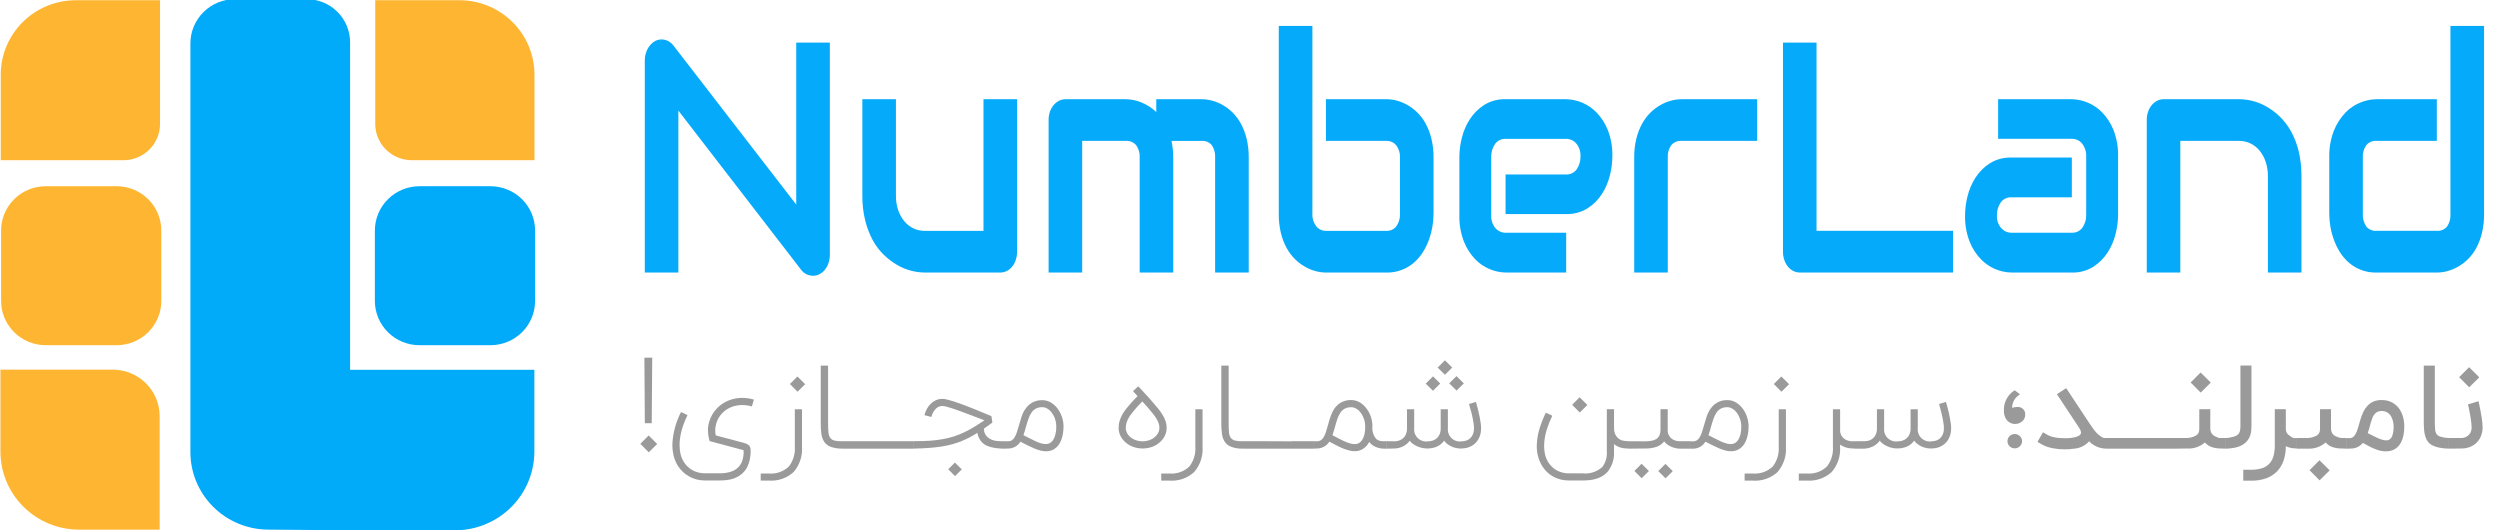
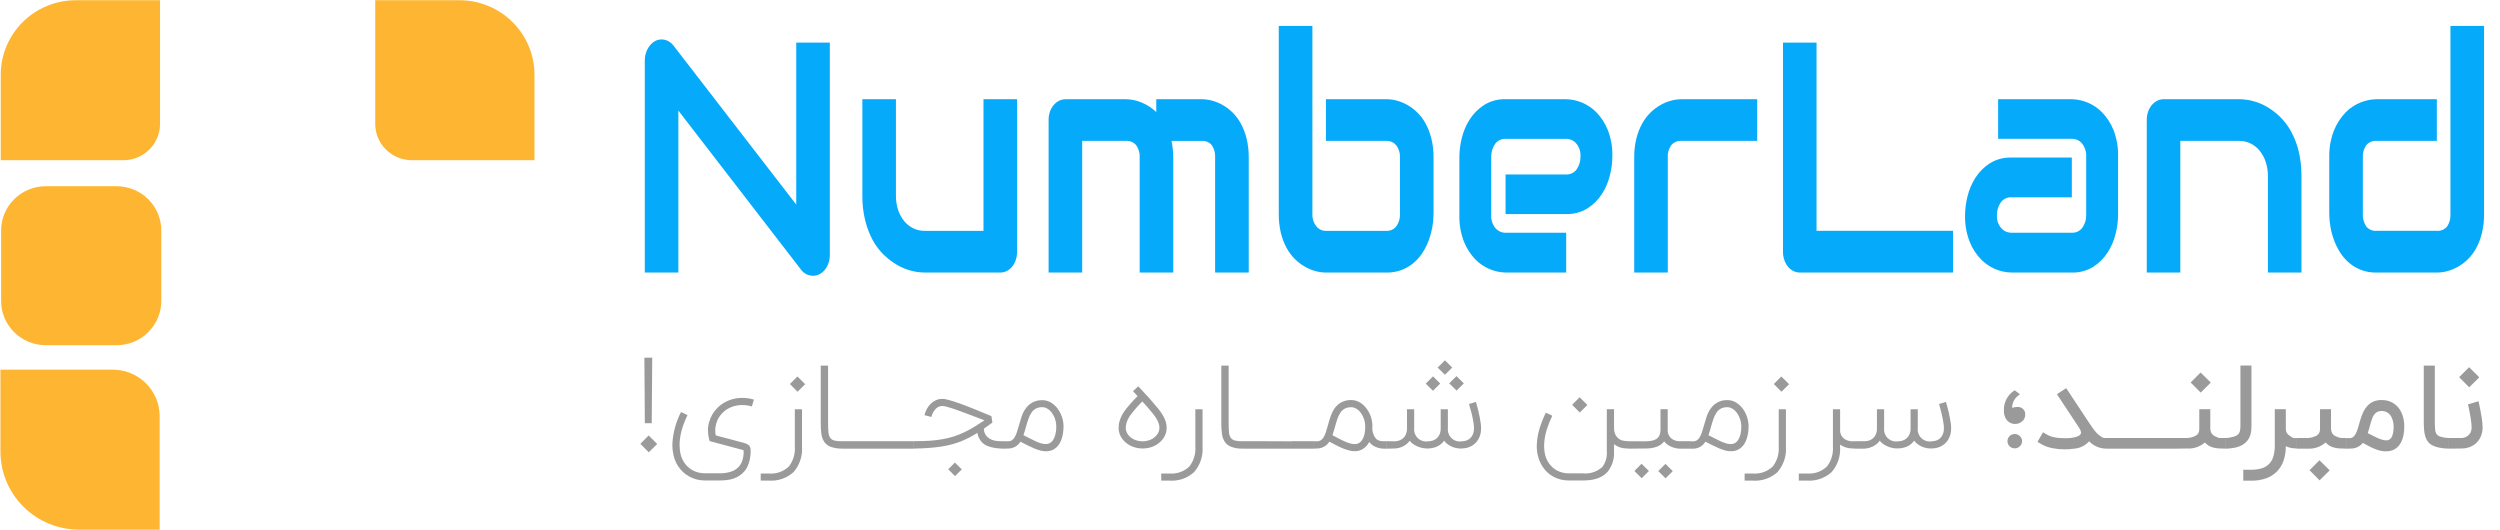
<svg xmlns="http://www.w3.org/2000/svg" width="132" height="28" viewBox="0 0 132 28" fill="none">
  <g id="NumberLand-logo 4" opacity="0.99" clip-path="url(#clip0_0_198)">
    <path id="Rectangle 2 copy 4" fill-rule="evenodd" clip-rule="evenodd" d="M4.006 0.012H8.45V6.543C8.45 7.051 8.247 7.539 7.884 7.898C7.522 8.257 7.031 8.459 6.519 8.459H0.039V3.946C0.039 3.429 0.142 2.917 0.341 2.44C0.541 1.962 0.833 1.529 1.201 1.163C1.57 0.798 2.007 0.508 2.488 0.311C2.97 0.113 3.485 0.011 4.006 0.012ZM19.815 0.012H24.257C25.308 0.012 26.317 0.426 27.06 1.164C27.804 1.902 28.221 2.902 28.221 3.946V8.459H21.744C21.232 8.459 20.74 8.257 20.378 7.898C20.016 7.539 19.812 7.051 19.812 6.543V0.012H19.815ZM0.023 19.517H5.953C6.61 19.517 7.24 19.776 7.705 20.237C8.169 20.698 8.43 21.324 8.43 21.976V27.965H4.176C3.075 27.965 2.019 27.531 1.24 26.758C0.461 25.985 0.024 24.937 0.023 23.845V19.517ZM2.415 9.833H6.159C6.784 9.833 7.384 10.079 7.826 10.518C8.268 10.957 8.517 11.552 8.517 12.173V15.888C8.517 16.508 8.268 17.103 7.826 17.542C7.384 17.981 6.784 18.227 6.159 18.227H2.415C2.106 18.227 1.799 18.167 1.513 18.049C1.227 17.932 0.967 17.759 0.748 17.542C0.529 17.325 0.355 17.067 0.237 16.783C0.118 16.499 0.057 16.195 0.057 15.888V12.173C0.057 11.552 0.306 10.957 0.748 10.518C1.19 10.079 1.79 9.833 2.415 9.833Z" fill="#FEB530" />
-     <path id="Rectangle 2 copy 5" fill-rule="evenodd" clip-rule="evenodd" d="M22.152 9.833H25.895C26.52 9.833 27.12 10.079 27.563 10.518C28.005 10.957 28.253 11.552 28.253 12.173V15.888C28.253 16.508 28.005 17.103 27.563 17.542C27.12 17.981 26.52 18.227 25.895 18.227H22.152C21.526 18.227 20.926 17.981 20.484 17.542C20.042 17.103 19.793 16.508 19.793 15.888V12.173C19.793 11.552 20.042 10.957 20.484 10.518C20.926 10.079 21.526 9.833 22.152 9.833ZM12.411 -0.046H16.153C16.459 -0.05 16.763 0.006 17.047 0.12C17.331 0.234 17.589 0.402 17.806 0.616C18.023 0.83 18.195 1.085 18.312 1.366C18.428 1.647 18.487 1.948 18.485 2.251V28L14.12 27.964C13.034 27.948 11.998 27.509 11.237 26.74C10.476 25.972 10.05 24.937 10.053 23.859V2.296C10.053 1.989 10.113 1.684 10.232 1.4C10.35 1.116 10.524 0.858 10.743 0.64C10.962 0.423 11.222 0.25 11.508 0.133C11.794 0.015 12.101 -0.046 12.411 -0.046ZM18.485 19.524H28.215V23.856C28.21 24.942 27.778 25.983 27.01 26.757C26.243 27.531 25.201 27.977 24.107 28H18.485V19.524Z" fill="#00A9FA" />
    <path id="!ÙØ§ÙØ¨Ø±ÙÙÙÙÙØ¯Ø Ø³Ø±Ø²ÙÛÙ Ø´ÙÙÙÙØ§Ø±Ù ÙØ¬ÙÙÙØ§Ø²Û copy" fill-rule="evenodd" clip-rule="evenodd" d="M34.438 18.884H34.024L34.047 22.345H34.411L34.438 18.884ZM34.256 23.882L34.7 23.44L34.249 22.993L33.81 23.434L34.256 23.882ZM39.162 21.009C39.053 21.009 38.944 21.019 38.837 21.039C38.719 21.061 38.603 21.094 38.491 21.137C38.38 21.18 38.273 21.234 38.172 21.299C38.073 21.362 37.981 21.436 37.896 21.518C37.678 21.729 37.521 21.994 37.441 22.285C37.408 22.394 37.388 22.506 37.382 22.619V22.747C37.382 22.895 37.402 23.043 37.441 23.186L37.469 23.29L39.258 23.768C39.262 23.809 39.264 23.851 39.264 23.894C39.264 23.924 39.263 23.954 39.261 23.984C39.255 24.064 39.242 24.144 39.222 24.222C39.203 24.299 39.176 24.375 39.142 24.448C39.109 24.518 39.066 24.582 39.013 24.639C38.903 24.757 38.765 24.847 38.612 24.9C38.41 24.965 38.199 24.996 37.988 24.99H37.227C37.003 24.994 36.782 24.941 36.584 24.838C36.392 24.737 36.23 24.587 36.115 24.403C36.026 24.265 35.963 24.112 35.928 23.951C35.898 23.805 35.882 23.656 35.881 23.507C35.881 23.447 35.883 23.386 35.887 23.323C35.904 23.096 35.946 22.872 36.012 22.653C36.087 22.401 36.184 22.155 36.301 21.919L35.959 21.754C35.695 22.264 35.54 22.822 35.504 23.394C35.502 23.433 35.501 23.472 35.501 23.511C35.5 23.684 35.52 23.857 35.559 24.026C35.605 24.23 35.685 24.425 35.797 24.602C35.874 24.722 35.965 24.832 36.071 24.929C36.174 25.023 36.288 25.104 36.412 25.171C36.534 25.236 36.663 25.286 36.798 25.319C36.932 25.352 37.069 25.369 37.208 25.369H37.995C38.127 25.369 38.258 25.361 38.389 25.346C38.51 25.331 38.629 25.304 38.745 25.264C38.854 25.226 38.958 25.174 39.054 25.109C39.156 25.04 39.247 24.956 39.325 24.861C39.386 24.787 39.436 24.705 39.474 24.617C39.514 24.527 39.546 24.433 39.57 24.338C39.593 24.247 39.61 24.154 39.621 24.061C39.63 23.981 39.636 23.901 39.636 23.821C39.636 23.776 39.633 23.731 39.627 23.686C39.621 23.643 39.606 23.603 39.584 23.566C39.557 23.525 39.52 23.49 39.477 23.465C39.416 23.429 39.35 23.402 39.281 23.386C39.232 23.373 39.166 23.356 39.084 23.334L38.811 23.26L38.502 23.177C38.395 23.149 38.295 23.122 38.2 23.098L37.949 23.032C37.876 23.013 37.823 22.997 37.79 22.987C37.773 22.903 37.765 22.817 37.765 22.732C37.764 22.598 37.785 22.464 37.825 22.336C37.888 22.128 38.004 21.939 38.162 21.788C38.295 21.657 38.455 21.554 38.63 21.487C38.81 21.419 39.001 21.385 39.194 21.386C39.365 21.387 39.536 21.412 39.7 21.46L39.806 21.099C39.606 21.039 39.399 21.009 39.191 21.008L39.162 21.009ZM40.595 25.375C40.833 25.392 41.071 25.361 41.296 25.284C41.521 25.206 41.728 25.083 41.903 24.923C42.223 24.551 42.383 24.068 42.346 23.58V21.61H41.967V23.578C41.995 23.953 41.886 24.324 41.658 24.624C41.519 24.759 41.352 24.863 41.168 24.928C40.985 24.993 40.789 25.018 40.595 25.001H40.165V25.375H40.595ZM42.111 20.683L42.513 20.285L42.103 19.878L41.708 20.277L42.111 20.683ZM44.471 23.688V23.296H44.414C44.293 23.302 44.171 23.29 44.053 23.261C43.964 23.239 43.886 23.187 43.833 23.114C43.778 23.026 43.747 22.926 43.742 22.824C43.729 22.701 43.723 22.545 43.723 22.354V19.304H43.335V22.354C43.333 22.545 43.346 22.735 43.372 22.924C43.39 23.072 43.443 23.214 43.526 23.339C43.61 23.456 43.728 23.544 43.864 23.593C44.059 23.66 44.264 23.692 44.47 23.687L44.471 23.688ZM44.471 23.296V23.688H45.712V23.296H44.471ZM45.712 23.296V23.688H47.01V23.296H45.712ZM47.01 23.296V23.688H48.252V23.296H47.01ZM52.936 23.296H52.823C52.708 23.298 52.593 23.285 52.482 23.258C52.382 23.233 52.288 23.189 52.204 23.13C52.126 23.075 52.063 23.003 52.018 22.92C51.972 22.831 51.948 22.732 51.95 22.632L52.171 22.476C52.246 22.423 52.322 22.368 52.399 22.31L52.346 21.97C52.313 21.957 52.258 21.935 52.181 21.904L51.903 21.789L51.546 21.641C51.417 21.588 51.283 21.535 51.145 21.481C51.007 21.427 50.869 21.375 50.731 21.324C50.593 21.274 50.462 21.229 50.338 21.189C50.215 21.15 50.103 21.119 50.003 21.095C49.923 21.075 49.84 21.063 49.758 21.06C49.641 21.059 49.526 21.082 49.419 21.129C49.318 21.175 49.226 21.238 49.146 21.315C49.064 21.394 48.995 21.486 48.941 21.586C48.884 21.692 48.839 21.804 48.809 21.92L49.177 22.015C49.213 21.855 49.291 21.707 49.405 21.588C49.45 21.541 49.504 21.503 49.564 21.476C49.624 21.45 49.689 21.436 49.755 21.435C49.826 21.439 49.896 21.45 49.964 21.469C50.055 21.492 50.158 21.522 50.275 21.56C50.392 21.598 50.52 21.642 50.659 21.695L51.09 21.855C51.238 21.91 51.388 21.966 51.539 22.025C51.691 22.083 51.838 22.139 51.98 22.192C51.788 22.321 51.606 22.438 51.434 22.543C51.266 22.645 51.093 22.739 50.916 22.823C50.743 22.905 50.566 22.976 50.385 23.036C50.191 23.099 49.993 23.149 49.793 23.185C49.564 23.226 49.333 23.255 49.101 23.271C48.851 23.289 48.578 23.292 48.249 23.292V23.684C48.549 23.684 48.8 23.668 49.035 23.651C49.27 23.634 49.487 23.611 49.688 23.581C49.876 23.552 50.063 23.514 50.247 23.465C50.414 23.421 50.577 23.368 50.737 23.305C50.889 23.244 51.038 23.176 51.183 23.099C51.327 23.024 51.468 22.942 51.608 22.854C51.625 22.969 51.663 23.079 51.721 23.18C51.778 23.28 51.854 23.368 51.945 23.44C51.999 23.481 52.059 23.514 52.123 23.54C52.197 23.57 52.273 23.595 52.35 23.614C52.431 23.634 52.513 23.65 52.596 23.66C52.67 23.672 52.744 23.68 52.819 23.683H52.937V23.296H52.936ZM50.425 25.139L50.783 24.783L50.419 24.424L50.067 24.777L50.425 25.139ZM55.201 23.446C55.131 23.445 55.062 23.435 54.994 23.415C54.901 23.39 54.809 23.357 54.721 23.317C54.624 23.274 54.519 23.224 54.406 23.164C54.292 23.105 54.17 23.043 54.038 22.977C54.063 22.91 54.086 22.84 54.106 22.769C54.127 22.697 54.148 22.623 54.168 22.548C54.213 22.384 54.259 22.238 54.305 22.108C54.344 21.991 54.398 21.88 54.467 21.778C54.526 21.692 54.605 21.621 54.697 21.571C54.802 21.52 54.917 21.495 55.034 21.499C55.093 21.499 55.152 21.509 55.207 21.531C55.258 21.551 55.307 21.578 55.352 21.609C55.393 21.638 55.431 21.671 55.465 21.707C55.493 21.737 55.519 21.769 55.544 21.802C55.618 21.904 55.675 22.017 55.712 22.138C55.751 22.258 55.772 22.384 55.772 22.51C55.775 22.657 55.759 22.804 55.724 22.947C55.7 23.05 55.658 23.148 55.601 23.237C55.558 23.304 55.498 23.359 55.428 23.397C55.368 23.428 55.302 23.445 55.235 23.446H55.201ZM54.142 21.587C54.055 21.714 53.986 21.854 53.939 22.001C53.891 22.151 53.845 22.302 53.803 22.452C53.768 22.575 53.733 22.692 53.697 22.803C53.667 22.904 53.625 23 53.571 23.09C53.534 23.156 53.482 23.213 53.418 23.254C53.356 23.287 53.286 23.303 53.215 23.299H52.937V23.691L53.215 23.683C53.348 23.686 53.479 23.655 53.595 23.591C53.712 23.528 53.809 23.435 53.877 23.322L54.278 23.524C54.4 23.584 54.514 23.637 54.623 23.683C54.724 23.726 54.827 23.761 54.933 23.789C55.032 23.815 55.134 23.828 55.236 23.828C55.339 23.829 55.442 23.811 55.539 23.774C55.625 23.74 55.705 23.69 55.773 23.628C55.843 23.565 55.902 23.492 55.948 23.411C55.998 23.325 56.037 23.234 56.066 23.14C56.096 23.04 56.118 22.938 56.132 22.834C56.146 22.73 56.154 22.624 56.154 22.518C56.153 22.352 56.127 22.186 56.075 22.028C56.025 21.871 55.949 21.723 55.851 21.589C55.753 21.45 55.626 21.334 55.479 21.247C55.344 21.17 55.191 21.129 55.035 21.13C54.859 21.123 54.684 21.163 54.527 21.244C54.371 21.325 54.238 21.445 54.143 21.593L54.142 21.587ZM60.806 23.604C60.952 23.554 61.089 23.478 61.207 23.378C61.33 23.28 61.429 23.157 61.499 23.017C61.566 22.882 61.6 22.733 61.599 22.583C61.6 22.467 61.581 22.351 61.544 22.241C61.504 22.127 61.453 22.018 61.391 21.915C61.322 21.8 61.245 21.69 61.16 21.586C61.072 21.476 60.976 21.362 60.873 21.246C60.789 21.148 60.701 21.048 60.611 20.948C60.52 20.848 60.437 20.758 60.362 20.677C60.287 20.595 60.226 20.529 60.176 20.476C60.153 20.449 60.127 20.423 60.101 20.398L59.823 20.65L60.064 20.916C60.035 20.947 60.002 20.981 59.967 21.016C59.931 21.052 59.894 21.09 59.857 21.13C59.82 21.169 59.783 21.21 59.746 21.251C59.709 21.291 59.674 21.331 59.644 21.367C59.588 21.434 59.526 21.51 59.458 21.593C59.388 21.68 59.324 21.772 59.268 21.869C59.208 21.974 59.158 22.086 59.122 22.202C59.081 22.33 59.062 22.463 59.063 22.597C59.062 22.744 59.097 22.889 59.163 23.019C59.23 23.151 59.323 23.268 59.436 23.364C59.555 23.465 59.691 23.543 59.838 23.596C59.996 23.653 60.163 23.681 60.331 23.68C60.492 23.681 60.653 23.654 60.806 23.603V23.604ZM60.584 21.493C60.689 21.614 60.781 21.724 60.86 21.823C60.932 21.912 60.998 22.005 61.058 22.102C61.106 22.18 61.146 22.264 61.177 22.35C61.203 22.426 61.217 22.505 61.217 22.585C61.217 22.682 61.193 22.778 61.147 22.864C61.101 22.952 61.036 23.03 60.958 23.092C60.873 23.159 60.777 23.211 60.675 23.246C60.563 23.284 60.445 23.304 60.327 23.303C60.211 23.303 60.096 23.284 59.986 23.248C59.879 23.213 59.779 23.159 59.691 23.088C59.614 23.027 59.551 22.95 59.505 22.863C59.463 22.78 59.441 22.69 59.44 22.597C59.44 22.495 59.457 22.393 59.49 22.295C59.522 22.202 59.563 22.113 59.614 22.028C59.662 21.948 59.716 21.871 59.776 21.799L59.938 21.604C59.965 21.571 59.994 21.537 60.026 21.501C60.059 21.466 60.091 21.43 60.125 21.394C60.159 21.358 60.192 21.323 60.225 21.29L60.316 21.196L60.584 21.493ZM61.742 25.377C61.98 25.395 62.219 25.363 62.444 25.286C62.669 25.208 62.875 25.085 63.051 24.925C63.371 24.553 63.531 24.07 63.494 23.582V21.61H63.114V23.578C63.142 23.952 63.032 24.324 62.805 24.624C62.666 24.759 62.499 24.863 62.315 24.928C62.132 24.993 61.936 25.018 61.742 25.001H61.313V25.375H61.742V25.377ZM65.631 23.69V23.296H65.577C65.451 23.301 65.325 23.29 65.203 23.261C65.114 23.239 65.036 23.187 64.982 23.114C64.928 23.026 64.897 22.926 64.891 22.824C64.879 22.701 64.873 22.545 64.873 22.354V19.304H64.485V22.354C64.483 22.545 64.495 22.735 64.522 22.924C64.54 23.072 64.593 23.214 64.676 23.339C64.76 23.456 64.878 23.544 65.014 23.593C65.194 23.66 65.385 23.692 65.577 23.687H65.633L65.631 23.69ZM65.631 23.298V23.69H66.873V23.296H65.631V23.298ZM66.873 23.298V23.69H68.171L68.168 23.302L66.873 23.298ZM68.171 23.298V23.69H69.354V23.296H68.171V23.298ZM73.193 23.69V23.296H73.083C73.001 23.3 72.919 23.292 72.84 23.272C72.774 23.253 72.713 23.22 72.662 23.174C72.586 23.082 72.529 22.976 72.495 22.862C72.461 22.749 72.451 22.629 72.464 22.511C72.464 22.345 72.438 22.179 72.387 22.021C72.337 21.863 72.26 21.715 72.16 21.582C72.063 21.443 71.937 21.326 71.789 21.24C71.655 21.163 71.502 21.122 71.347 21.122C71.17 21.116 70.995 21.155 70.837 21.236C70.68 21.317 70.547 21.438 70.451 21.585C70.408 21.648 70.371 21.715 70.339 21.785C70.307 21.854 70.277 21.925 70.251 21.999C70.224 22.073 70.2 22.147 70.178 22.225C70.156 22.302 70.135 22.376 70.115 22.451C70.08 22.573 70.045 22.69 70.011 22.802C69.982 22.902 69.94 22.998 69.886 23.088C69.848 23.154 69.794 23.211 69.73 23.252C69.668 23.288 69.597 23.305 69.525 23.303L69.356 23.296V23.688L69.525 23.68C69.658 23.683 69.789 23.651 69.905 23.587C70.022 23.524 70.12 23.431 70.189 23.319C70.331 23.394 70.463 23.463 70.584 23.526C70.706 23.588 70.821 23.641 70.93 23.685C71.033 23.727 71.138 23.761 71.245 23.787C71.344 23.812 71.446 23.824 71.548 23.824C71.625 23.824 71.702 23.812 71.776 23.789C71.85 23.765 71.92 23.732 71.985 23.689C72.052 23.646 72.111 23.594 72.163 23.534C72.216 23.473 72.26 23.406 72.294 23.333C72.326 23.376 72.362 23.415 72.402 23.45C72.489 23.527 72.59 23.586 72.701 23.623C72.822 23.667 72.95 23.689 73.08 23.688H73.192L73.193 23.69ZM71.529 23.449C71.455 23.448 71.381 23.438 71.31 23.418C71.215 23.393 71.123 23.36 71.033 23.321C70.935 23.279 70.831 23.231 70.718 23.171C70.606 23.111 70.484 23.049 70.354 22.98C70.376 22.912 70.4 22.844 70.419 22.771C70.438 22.698 70.461 22.626 70.484 22.55C70.527 22.387 70.571 22.24 70.617 22.11C70.655 21.993 70.71 21.883 70.779 21.78C70.838 21.694 70.917 21.623 71.009 21.574C71.115 21.522 71.231 21.497 71.349 21.501C71.407 21.501 71.466 21.512 71.52 21.533C71.571 21.554 71.619 21.58 71.664 21.611C71.705 21.64 71.743 21.673 71.776 21.709C71.805 21.74 71.831 21.771 71.855 21.804C71.93 21.906 71.986 22.02 72.024 22.14C72.063 22.26 72.083 22.386 72.084 22.512C72.087 22.66 72.072 22.806 72.039 22.95C72.015 23.053 71.973 23.151 71.915 23.24C71.871 23.306 71.812 23.361 71.742 23.399C71.683 23.431 71.617 23.448 71.55 23.448H71.532L71.529 23.449ZM73.193 23.69L73.59 23.682C73.72 23.682 73.849 23.66 73.971 23.616C74.09 23.573 74.2 23.508 74.294 23.424C74.317 23.404 74.341 23.381 74.365 23.355C74.391 23.328 74.415 23.299 74.436 23.268C74.451 23.288 74.465 23.307 74.48 23.326C74.494 23.344 74.509 23.361 74.525 23.378C74.697 23.52 74.902 23.617 75.121 23.658C75.341 23.7 75.568 23.685 75.78 23.615C75.901 23.574 76.014 23.509 76.11 23.424C76.133 23.403 76.157 23.38 76.181 23.355C76.207 23.328 76.231 23.298 76.252 23.267C76.267 23.288 76.281 23.307 76.295 23.325C76.31 23.344 76.325 23.361 76.341 23.377C76.456 23.483 76.591 23.564 76.739 23.616C76.887 23.668 77.043 23.69 77.2 23.681V23.676C77.326 23.675 77.45 23.652 77.568 23.607C77.682 23.564 77.786 23.5 77.877 23.419C77.918 23.381 77.956 23.34 77.989 23.296C78.03 23.243 78.065 23.185 78.094 23.124C78.129 23.052 78.154 22.977 78.172 22.899C78.192 22.805 78.202 22.71 78.201 22.615C78.2 22.524 78.194 22.434 78.181 22.344C78.168 22.245 78.151 22.145 78.132 22.044C78.112 21.943 78.091 21.844 78.068 21.748C78.046 21.652 78.022 21.567 78.003 21.491C77.984 21.414 77.965 21.353 77.951 21.303C77.937 21.254 77.928 21.227 77.926 21.221L77.564 21.331C77.564 21.331 77.571 21.356 77.583 21.4L77.629 21.572C77.652 21.642 77.675 21.722 77.698 21.812C77.721 21.903 77.742 21.995 77.76 22.09C77.779 22.185 77.796 22.278 77.808 22.369C77.82 22.451 77.826 22.533 77.826 22.616C77.829 22.726 77.809 22.835 77.767 22.936C77.733 23.016 77.682 23.088 77.618 23.148C77.559 23.201 77.49 23.24 77.414 23.264C77.341 23.287 77.266 23.299 77.19 23.299V23.303C77.093 23.319 76.994 23.313 76.9 23.285C76.807 23.258 76.721 23.209 76.649 23.143C76.577 23.077 76.522 22.995 76.487 22.904C76.452 22.813 76.439 22.716 76.448 22.619V21.61H76.068V22.619C76.072 22.728 76.051 22.838 76.008 22.939C75.973 23.02 75.919 23.091 75.852 23.149C75.79 23.201 75.718 23.241 75.64 23.265C75.566 23.289 75.489 23.302 75.411 23.302C75.314 23.318 75.215 23.312 75.121 23.285C75.027 23.257 74.941 23.208 74.87 23.142C74.798 23.076 74.743 22.994 74.708 22.903C74.673 22.812 74.66 22.715 74.669 22.618V21.61H74.289V22.619C74.292 22.728 74.272 22.838 74.229 22.939C74.193 23.019 74.14 23.091 74.073 23.149C74.011 23.201 73.939 23.241 73.861 23.265C73.787 23.289 73.709 23.302 73.631 23.302L73.198 23.295V23.687L73.193 23.69ZM75.665 19.871L75.279 20.257L75.662 20.634L76.045 20.25L75.665 19.871ZM76.904 19.858L76.518 20.242L76.907 20.622L77.29 20.242L76.904 19.858ZM76.292 19.024L75.906 19.408L76.295 19.788L76.678 19.408L76.292 19.024ZM86.007 23.295C85.876 23.298 85.746 23.283 85.619 23.25C85.539 23.218 85.467 23.171 85.407 23.11C85.347 23.049 85.3 22.976 85.27 22.896C85.236 22.807 85.219 22.712 85.221 22.617V21.605H84.84V23.831C84.863 24.124 84.78 24.415 84.606 24.653C84.467 24.78 84.302 24.877 84.123 24.935C83.943 24.994 83.753 25.014 83.564 24.993H82.838C82.621 24.996 82.407 24.945 82.215 24.845C82.028 24.747 81.871 24.601 81.759 24.423C81.671 24.287 81.608 24.136 81.574 23.978C81.545 23.838 81.529 23.695 81.528 23.552C81.528 23.486 81.532 23.419 81.538 23.349C81.558 23.124 81.602 22.901 81.669 22.686C81.747 22.434 81.845 22.188 81.961 21.951L81.621 21.789C81.484 22.066 81.37 22.354 81.281 22.65C81.204 22.91 81.158 23.177 81.145 23.447C81.145 23.486 81.142 23.525 81.142 23.564C81.14 23.74 81.162 23.915 81.207 24.085C81.255 24.275 81.333 24.456 81.438 24.622C81.583 24.855 81.787 25.046 82.03 25.175C82.279 25.306 82.558 25.373 82.839 25.37H83.565C83.693 25.37 83.821 25.363 83.947 25.348C84.068 25.335 84.188 25.309 84.304 25.273C84.415 25.238 84.522 25.189 84.622 25.129C84.724 25.067 84.816 24.988 84.893 24.898C85.129 24.593 85.245 24.214 85.22 23.83V23.452C85.312 23.526 85.417 23.583 85.529 23.621C85.645 23.66 85.768 23.68 85.891 23.679L86.006 23.687V23.296L86.007 23.295ZM83.412 21.781L83.814 21.382L83.404 20.976L83.008 21.374L83.412 21.781ZM88.713 23.296C88.638 23.298 88.562 23.29 88.489 23.272C88.412 23.252 88.338 23.218 88.274 23.171C88.209 23.122 88.155 23.059 88.117 22.987C88.073 22.9 88.052 22.804 88.055 22.708V21.607H87.675V22.707C87.675 22.806 87.654 22.903 87.615 22.994C87.581 23.067 87.528 23.129 87.462 23.175C87.389 23.222 87.307 23.255 87.221 23.269C87.114 23.289 87.005 23.3 86.896 23.303L86.005 23.297V23.689L86.896 23.68C87.093 23.684 87.288 23.653 87.474 23.59C87.63 23.533 87.766 23.434 87.87 23.305C87.909 23.357 87.955 23.405 88.006 23.446C88.103 23.524 88.213 23.583 88.331 23.621C88.453 23.665 88.581 23.688 88.711 23.69H89.219V23.296H88.713ZM88.323 24.876L87.934 24.493L87.557 24.873L87.941 25.256L88.323 24.876ZM87.063 24.87L86.674 24.486L86.297 24.867L86.68 25.25L87.063 24.87ZM91.37 23.447C91.3 23.447 91.23 23.436 91.163 23.417C91.069 23.391 90.978 23.358 90.89 23.319C90.793 23.276 90.687 23.225 90.574 23.166C90.461 23.106 90.339 23.044 90.207 22.979C90.231 22.911 90.254 22.842 90.275 22.77C90.295 22.698 90.316 22.625 90.337 22.549C90.382 22.386 90.427 22.239 90.473 22.109C90.512 21.993 90.567 21.882 90.636 21.779C90.694 21.693 90.773 21.622 90.865 21.573C90.97 21.521 91.086 21.497 91.202 21.5C91.261 21.5 91.32 21.511 91.375 21.532C91.427 21.553 91.475 21.579 91.52 21.611C91.561 21.639 91.599 21.672 91.633 21.709C91.662 21.739 91.688 21.77 91.712 21.803C91.786 21.905 91.843 22.019 91.88 22.139C91.92 22.259 91.94 22.385 91.941 22.512C91.944 22.659 91.927 22.806 91.893 22.949C91.868 23.052 91.826 23.149 91.769 23.239C91.726 23.305 91.667 23.36 91.597 23.398C91.537 23.43 91.471 23.446 91.403 23.447H91.372H91.37ZM90.312 21.587C90.225 21.714 90.157 21.854 90.109 22.001C90.061 22.151 90.016 22.302 89.973 22.452C89.938 22.575 89.903 22.692 89.868 22.803C89.838 22.904 89.795 23 89.741 23.09C89.705 23.156 89.652 23.213 89.588 23.254C89.526 23.289 89.454 23.307 89.382 23.305L89.221 23.298V23.69H89.39C89.522 23.691 89.653 23.658 89.768 23.593C89.882 23.528 89.978 23.434 90.044 23.32L90.445 23.522C90.567 23.582 90.682 23.636 90.79 23.682C90.891 23.724 90.995 23.759 91.1 23.787C91.199 23.813 91.301 23.826 91.403 23.826C91.507 23.828 91.609 23.809 91.706 23.772C91.794 23.738 91.875 23.688 91.945 23.624C92.015 23.561 92.074 23.488 92.12 23.407C92.169 23.321 92.209 23.23 92.237 23.136C92.267 23.036 92.29 22.934 92.304 22.83C92.318 22.726 92.325 22.62 92.325 22.514C92.325 22.348 92.298 22.182 92.246 22.024C92.196 21.867 92.121 21.718 92.022 21.585C91.924 21.446 91.798 21.33 91.65 21.244C91.516 21.166 91.363 21.125 91.207 21.126C91.03 21.119 90.855 21.159 90.699 21.24C90.543 21.321 90.41 21.441 90.314 21.588L90.312 21.587ZM92.546 25.377C92.783 25.394 93.022 25.363 93.247 25.285C93.472 25.208 93.678 25.085 93.854 24.925C94.174 24.553 94.334 24.07 94.297 23.582V21.61H93.917V23.578C93.945 23.952 93.835 24.324 93.608 24.624C93.469 24.759 93.302 24.863 93.118 24.928C92.935 24.993 92.74 25.018 92.546 25.001H92.116V25.375H92.546V25.377ZM94.062 20.683L94.464 20.285L94.054 19.878L93.659 20.277L94.062 20.683ZM97.97 23.296L97.832 23.302C97.752 23.302 97.672 23.292 97.595 23.272C97.517 23.252 97.444 23.218 97.379 23.171C97.312 23.122 97.258 23.059 97.22 22.987C97.176 22.9 97.155 22.804 97.158 22.708V21.61H96.778V23.578C96.806 23.953 96.696 24.324 96.469 24.624C96.329 24.759 96.162 24.863 95.979 24.928C95.796 24.993 95.6 25.018 95.406 25.001H94.977V25.375H95.404C95.642 25.392 95.881 25.361 96.106 25.284C96.331 25.206 96.537 25.083 96.713 24.923C97.033 24.551 97.192 24.068 97.156 23.58V23.477C97.251 23.544 97.355 23.594 97.466 23.628C97.585 23.663 97.707 23.68 97.831 23.68L97.969 23.688V23.296H97.97ZM97.97 23.688H98.422C98.548 23.686 98.673 23.66 98.79 23.613C98.909 23.571 99.019 23.506 99.113 23.422C99.136 23.402 99.16 23.378 99.184 23.353C99.21 23.326 99.234 23.297 99.255 23.265C99.27 23.286 99.284 23.305 99.299 23.324C99.313 23.342 99.328 23.359 99.344 23.375C99.515 23.518 99.721 23.615 99.94 23.656C100.16 23.698 100.386 23.683 100.598 23.613C100.72 23.571 100.833 23.506 100.929 23.422C100.952 23.401 100.975 23.378 101 23.352C101.026 23.325 101.05 23.296 101.071 23.265C101.085 23.285 101.1 23.305 101.114 23.323C101.128 23.341 101.144 23.359 101.16 23.375C101.275 23.48 101.41 23.562 101.558 23.614C101.705 23.666 101.862 23.688 102.019 23.679V23.676C102.144 23.675 102.269 23.652 102.386 23.607C102.5 23.564 102.605 23.5 102.695 23.419C102.737 23.381 102.774 23.34 102.808 23.296C102.849 23.243 102.884 23.185 102.913 23.124C102.947 23.052 102.973 22.977 102.99 22.899C103.011 22.805 103.021 22.71 103.02 22.615C103.019 22.524 103.012 22.434 102.999 22.344C102.986 22.245 102.969 22.145 102.95 22.044C102.931 21.943 102.909 21.844 102.887 21.748C102.864 21.652 102.841 21.567 102.822 21.491C102.803 21.414 102.784 21.353 102.769 21.303C102.755 21.254 102.747 21.227 102.745 21.221L102.383 21.331C102.383 21.331 102.39 21.356 102.402 21.4L102.447 21.572C102.467 21.642 102.488 21.723 102.509 21.812C102.531 21.902 102.551 21.995 102.571 22.09C102.59 22.185 102.607 22.278 102.619 22.369C102.631 22.451 102.637 22.533 102.637 22.616C102.64 22.726 102.62 22.835 102.578 22.936C102.544 23.016 102.493 23.088 102.429 23.148C102.37 23.201 102.3 23.24 102.225 23.264C102.152 23.287 102.077 23.299 102.001 23.299V23.303C101.904 23.319 101.805 23.313 101.711 23.285C101.618 23.258 101.532 23.209 101.46 23.143C101.388 23.077 101.333 22.995 101.298 22.904C101.263 22.813 101.25 22.716 101.259 22.619V21.61H100.879V22.619C100.883 22.728 100.862 22.838 100.819 22.939C100.784 23.02 100.73 23.091 100.663 23.149C100.601 23.201 100.529 23.241 100.451 23.265C100.378 23.289 100.301 23.301 100.224 23.302C100.127 23.318 100.028 23.312 99.934 23.285C99.841 23.257 99.755 23.208 99.683 23.142C99.611 23.076 99.556 22.994 99.521 22.903C99.486 22.812 99.473 22.715 99.482 22.618V21.61H99.102V22.619C99.106 22.728 99.085 22.838 99.042 22.939C99.007 23.019 98.953 23.091 98.886 23.149C98.824 23.201 98.752 23.241 98.674 23.265C98.591 23.287 98.506 23.298 98.42 23.296H97.969V23.688H97.97ZM106.647 23.026C106.576 22.955 106.478 22.915 106.377 22.915C106.275 22.915 106.178 22.955 106.106 23.026C106.035 23.098 105.994 23.194 105.994 23.295C105.994 23.395 106.035 23.492 106.106 23.563C106.142 23.599 106.185 23.627 106.232 23.646C106.279 23.665 106.329 23.674 106.38 23.673C106.43 23.673 106.479 23.663 106.525 23.645C106.571 23.626 106.613 23.598 106.649 23.563C106.686 23.529 106.715 23.487 106.735 23.441C106.755 23.395 106.766 23.345 106.766 23.295C106.766 23.244 106.755 23.195 106.735 23.148C106.715 23.102 106.686 23.061 106.649 23.026H106.647ZM106.505 21.487C106.415 21.491 106.325 21.506 106.239 21.532C106.239 21.388 106.278 21.247 106.351 21.122C106.424 20.998 106.53 20.895 106.656 20.824L106.507 20.705C106.461 20.668 106.416 20.635 106.375 20.607C106.191 20.721 106.042 20.881 105.942 21.072C105.842 21.262 105.795 21.476 105.807 21.691C105.8 21.864 105.852 22.035 105.955 22.175C106.005 22.238 106.069 22.289 106.141 22.326C106.213 22.362 106.292 22.383 106.373 22.386C106.454 22.389 106.534 22.376 106.609 22.346C106.684 22.316 106.752 22.27 106.807 22.212C106.881 22.137 106.924 22.037 106.928 21.933C106.938 21.874 106.934 21.814 106.917 21.757C106.9 21.701 106.869 21.649 106.828 21.606C106.787 21.562 106.737 21.529 106.68 21.509C106.624 21.489 106.564 21.482 106.505 21.488V21.487ZM111.118 23.128C111.036 23.118 110.96 23.082 110.9 23.025C110.819 22.971 110.745 22.907 110.68 22.835C110.607 22.755 110.541 22.67 110.482 22.58C110.419 22.487 110.356 22.397 110.295 22.309L109.096 20.494L108.605 20.813L109.763 22.564C109.803 22.619 109.835 22.68 109.859 22.744C109.871 22.776 109.878 22.81 109.881 22.844C109.882 22.872 109.872 22.9 109.853 22.921C109.819 22.975 109.767 23.015 109.706 23.036C109.611 23.074 109.512 23.101 109.411 23.114C109.323 23.127 109.234 23.135 109.145 23.137H108.988C108.899 23.137 108.811 23.133 108.722 23.125C108.61 23.116 108.499 23.098 108.39 23.071C108.298 23.05 108.209 23.017 108.126 22.971L107.869 22.824L107.579 23.33L107.833 23.477C107.914 23.523 108 23.56 108.089 23.589C108.185 23.621 108.284 23.647 108.384 23.666C108.487 23.686 108.592 23.701 108.697 23.711C108.804 23.72 108.911 23.725 109.016 23.725C109.102 23.725 109.186 23.721 109.266 23.716C109.346 23.71 109.423 23.701 109.494 23.691C109.649 23.683 109.8 23.643 109.94 23.576C110.079 23.509 110.204 23.414 110.306 23.299C110.418 23.417 110.553 23.512 110.702 23.579C110.851 23.645 111.012 23.682 111.176 23.687H111.232V23.127H111.119L111.118 23.128ZM111.231 23.688H112.473C112.473 23.688 112.473 23.669 112.473 23.649V23.128H111.232V23.688H111.231ZM112.473 23.632V23.688H113.656V23.128H112.473V23.632ZM113.656 23.128V23.688H114.954V23.128H113.656ZM117.268 23.128C117.251 23.128 117.188 23.128 117.155 23.128C117.116 23.113 117.078 23.094 117.042 23.072C117.009 23.061 116.977 23.048 116.946 23.033C116.902 23.012 116.861 22.983 116.826 22.948C116.788 22.909 116.758 22.863 116.738 22.813C116.714 22.751 116.702 22.686 116.704 22.619V21.607H116.123V22.643C116.123 22.695 116.116 22.747 116.103 22.798C116.089 22.854 116.059 22.905 116.017 22.945C115.96 22.996 115.893 23.034 115.82 23.055C115.706 23.1 115.585 23.124 115.462 23.128L114.954 23.128V23.688L115.468 23.68C115.64 23.692 115.813 23.671 115.976 23.616C116.14 23.561 116.291 23.474 116.42 23.361C116.511 23.47 116.63 23.553 116.764 23.6C116.923 23.656 117.091 23.683 117.26 23.68L117.494 23.688V23.128H117.266H117.268ZM116.197 20.729L116.729 20.201L116.191 19.668L115.666 20.195L116.197 20.729ZM117.497 23.69C117.616 23.689 117.735 23.679 117.853 23.662C117.954 23.65 118.053 23.63 118.15 23.6C118.232 23.576 118.311 23.542 118.386 23.499C118.456 23.459 118.521 23.411 118.58 23.357C118.642 23.297 118.695 23.228 118.737 23.153C118.776 23.082 118.806 23.008 118.828 22.931C118.848 22.857 118.862 22.781 118.868 22.705C118.874 22.63 118.877 22.558 118.877 22.489V19.301H118.295V22.486C118.298 22.581 118.288 22.675 118.266 22.767C118.251 22.829 118.22 22.885 118.175 22.931C118.106 22.994 118.021 23.038 117.93 23.058C117.789 23.101 117.644 23.125 117.497 23.127V23.687L117.497 23.69ZM121.278 23.13C121.221 23.133 121.165 23.133 121.109 23.13C121.043 23.112 120.982 23.079 120.933 23.032C120.869 22.994 120.813 22.946 120.765 22.889C120.712 22.81 120.687 22.716 120.692 22.621V21.607H120.109V23.52C120.112 23.715 120.088 23.909 120.036 24.096C119.994 24.246 119.916 24.383 119.809 24.495C119.701 24.603 119.568 24.682 119.423 24.727C119.244 24.78 119.058 24.805 118.871 24.802H118.445V25.38H118.871C119.135 25.385 119.398 25.343 119.648 25.257C119.863 25.182 120.058 25.06 120.218 24.9C120.376 24.738 120.497 24.542 120.57 24.328C120.654 24.081 120.695 23.822 120.691 23.561C120.862 23.639 121.048 23.679 121.237 23.677L121.276 23.685V23.125L121.278 23.13ZM123.648 23.13C123.569 23.124 123.493 23.105 123.42 23.074C123.385 23.064 123.352 23.05 123.32 23.032C123.275 23.011 123.234 22.983 123.2 22.947C123.162 22.908 123.132 22.862 123.111 22.812C123.087 22.75 123.076 22.685 123.078 22.619V21.607H122.497V22.643C122.496 22.695 122.49 22.747 122.477 22.798C122.462 22.854 122.432 22.905 122.39 22.945C122.334 22.996 122.267 23.034 122.194 23.055C122.082 23.1 121.963 23.124 121.842 23.128H121.278V23.688H121.842C122.015 23.699 122.188 23.676 122.351 23.62C122.514 23.564 122.665 23.476 122.793 23.361C122.884 23.47 123.003 23.553 123.138 23.6C123.297 23.656 123.465 23.683 123.633 23.68L123.874 23.688V23.128H123.646L123.648 23.13ZM122.475 25.362L123.007 24.834L122.469 24.301L121.944 24.828L122.475 25.362ZM125.789 23.22C125.713 23.198 125.639 23.172 125.567 23.14C125.489 23.107 125.405 23.066 125.314 23.019C125.223 22.974 125.125 22.922 125.018 22.869C125.05 22.775 125.079 22.68 125.104 22.585C125.129 22.49 125.154 22.399 125.178 22.314C125.203 22.229 125.23 22.147 125.259 22.072C125.285 22.002 125.321 21.937 125.367 21.878C125.409 21.823 125.464 21.779 125.526 21.747C125.597 21.714 125.675 21.698 125.754 21.7C125.839 21.698 125.923 21.715 126.001 21.751C126.066 21.782 126.125 21.827 126.174 21.881C126.22 21.933 126.258 21.992 126.287 22.056C126.313 22.116 126.334 22.178 126.35 22.241C126.363 22.295 126.373 22.35 126.378 22.405C126.382 22.455 126.384 22.49 126.384 22.513C126.385 22.617 126.378 22.721 126.361 22.824C126.349 22.896 126.329 22.966 126.302 23.033C126.283 23.079 126.256 23.122 126.222 23.158C126.195 23.185 126.165 23.207 126.131 23.224C126.105 23.237 126.076 23.246 126.047 23.249C126.022 23.251 126.002 23.252 125.987 23.252C125.92 23.25 125.853 23.238 125.789 23.218V23.22ZM125.309 21.205C125.191 21.259 125.085 21.336 124.997 21.431C124.91 21.525 124.839 21.631 124.785 21.747C124.73 21.866 124.682 21.988 124.642 22.112C124.602 22.237 124.566 22.358 124.535 22.477C124.508 22.584 124.474 22.69 124.433 22.793C124.403 22.875 124.358 22.951 124.302 23.019C124.278 23.05 124.247 23.077 124.212 23.096C124.177 23.116 124.139 23.128 124.099 23.133H123.871V23.693L124.107 23.684C124.232 23.688 124.355 23.662 124.468 23.611C124.581 23.559 124.68 23.483 124.759 23.387C124.886 23.456 125.003 23.519 125.109 23.574C125.208 23.626 125.31 23.672 125.414 23.713C125.506 23.75 125.601 23.779 125.698 23.801C125.793 23.822 125.891 23.832 125.988 23.832C126.045 23.831 126.102 23.826 126.158 23.816C126.229 23.805 126.298 23.784 126.364 23.755C126.44 23.721 126.511 23.675 126.574 23.619C126.649 23.552 126.712 23.473 126.761 23.385C126.823 23.271 126.868 23.15 126.895 23.024C126.932 22.855 126.949 22.684 126.946 22.512C126.947 22.335 126.922 22.16 126.874 21.99C126.829 21.83 126.754 21.679 126.653 21.546C126.553 21.417 126.426 21.312 126.281 21.238C126.117 21.158 125.936 21.119 125.754 21.123C125.601 21.118 125.45 21.146 125.309 21.205ZM129.291 23.128C129.154 23.124 129.018 23.103 128.887 23.064C128.801 23.05 128.724 23.007 128.667 22.942C128.613 22.866 128.581 22.778 128.576 22.686C128.565 22.575 128.559 22.431 128.559 22.253V19.304H127.975V22.253C127.975 22.413 127.98 22.558 127.991 22.689C127.999 22.809 128.021 22.927 128.056 23.043C128.085 23.142 128.131 23.235 128.192 23.319C128.255 23.401 128.335 23.468 128.427 23.515C128.54 23.572 128.661 23.612 128.785 23.634C128.951 23.669 129.12 23.686 129.289 23.687V23.127L129.291 23.128ZM130.309 21.352C130.318 21.381 130.328 21.424 130.34 21.481C130.353 21.538 130.366 21.604 130.38 21.677C130.395 21.75 130.409 21.829 130.424 21.911C130.438 21.994 130.451 22.075 130.462 22.154C130.474 22.232 130.483 22.306 130.49 22.374C130.497 22.443 130.501 22.499 130.501 22.545C130.506 22.651 130.484 22.756 130.437 22.851C130.398 22.914 130.348 22.97 130.289 23.017C130.197 23.086 130.084 23.125 129.968 23.128H129.291V23.688L129.988 23.68C130.122 23.679 130.254 23.656 130.38 23.612C130.51 23.567 130.629 23.497 130.731 23.405C130.839 23.306 130.926 23.186 130.984 23.053C131.053 22.892 131.086 22.719 131.081 22.545C131.081 22.466 131.076 22.387 131.066 22.309C131.056 22.218 131.043 22.125 131.029 22.028C131.015 21.932 130.998 21.836 130.979 21.74C130.961 21.645 130.944 21.56 130.928 21.48C130.913 21.4 130.899 21.335 130.887 21.282C130.875 21.229 130.867 21.196 130.862 21.184L130.309 21.352ZM130.374 20.449L130.906 19.922L130.368 19.388L129.843 19.916L130.374 20.449Z" fill="#999999" />
    <path id="NumberLand" fill-rule="evenodd" clip-rule="evenodd" d="M43.814 2.25H42.041V10.8L35.563 2.411C35.453 2.258 35.292 2.149 35.108 2.102C34.934 2.059 34.749 2.082 34.59 2.165C34.424 2.263 34.288 2.406 34.198 2.576C34.095 2.764 34.042 2.975 34.045 3.19V14.39H35.818V5.839L42.295 14.239C42.367 14.338 42.462 14.418 42.571 14.474C42.679 14.53 42.8 14.559 42.923 14.561C43.044 14.561 43.163 14.532 43.27 14.476C43.38 14.419 43.477 14.34 43.554 14.244C43.637 14.138 43.701 14.019 43.744 13.892C43.793 13.751 43.817 13.602 43.816 13.452V2.25H43.814ZM53.701 5.239H51.928V12.189H48.825C48.619 12.191 48.415 12.146 48.229 12.058C48.043 11.969 47.879 11.841 47.748 11.682C47.605 11.507 47.496 11.308 47.424 11.095C47.341 10.845 47.301 10.583 47.305 10.32V5.239H45.532V10.317C45.527 10.768 45.578 11.217 45.686 11.655C45.776 12.019 45.912 12.371 46.091 12.701C46.247 12.986 46.447 13.246 46.683 13.471C46.894 13.672 47.129 13.849 47.382 13.996C47.816 14.248 48.31 14.383 48.814 14.39H52.823C52.943 14.39 53.061 14.361 53.167 14.305C53.276 14.248 53.371 14.168 53.447 14.073C53.53 13.967 53.593 13.848 53.634 13.721C53.681 13.579 53.704 13.43 53.703 13.281V5.239H53.701ZM61.944 8.32C61.946 8.025 61.917 7.73 61.856 7.44H63.449C63.55 7.433 63.651 7.449 63.744 7.488C63.837 7.528 63.919 7.589 63.984 7.666C64.113 7.86 64.174 8.09 64.158 8.322V14.39H65.933V8.319C65.937 7.977 65.898 7.636 65.817 7.304C65.749 7.028 65.646 6.762 65.51 6.512C65.393 6.297 65.244 6.1 65.067 5.928C64.909 5.775 64.731 5.642 64.539 5.534C64.364 5.436 64.177 5.36 63.983 5.309C63.809 5.263 63.631 5.24 63.451 5.239H61.051V5.916C60.819 5.694 60.546 5.519 60.247 5.4C59.995 5.299 59.727 5.245 59.456 5.239H56.259C56.138 5.239 56.019 5.268 55.911 5.324C55.801 5.382 55.704 5.461 55.625 5.556C55.541 5.66 55.476 5.777 55.434 5.904C55.388 6.042 55.365 6.186 55.366 6.331V14.39H57.139V7.439H59.444C59.546 7.432 59.649 7.449 59.744 7.488C59.838 7.527 59.923 7.588 59.99 7.665C60.125 7.856 60.191 8.088 60.174 8.321V14.39H61.949V8.319L61.944 8.32ZM75.691 8.32C75.695 7.978 75.656 7.637 75.575 7.305C75.506 7.029 75.403 6.763 75.268 6.513C75.15 6.298 75.001 6.101 74.824 5.929C74.666 5.776 74.489 5.643 74.296 5.535C74.121 5.437 73.934 5.361 73.74 5.309C73.567 5.263 73.388 5.239 73.209 5.238H70.01V7.439H73.209C73.306 7.436 73.403 7.456 73.491 7.496C73.58 7.536 73.658 7.596 73.72 7.671C73.862 7.857 73.932 8.087 73.918 8.319V11.3C73.928 11.529 73.863 11.755 73.73 11.943C73.67 12.023 73.591 12.087 73.5 12.13C73.409 12.173 73.309 12.193 73.209 12.189H70.01C69.912 12.19 69.815 12.169 69.727 12.127C69.638 12.086 69.56 12.024 69.499 11.948C69.355 11.763 69.282 11.533 69.294 11.3V1.369H67.519V11.3C67.515 11.643 67.554 11.986 67.635 12.32C67.703 12.598 67.808 12.865 67.946 13.116C68.173 13.525 68.51 13.864 68.921 14.093C69.096 14.192 69.282 14.268 69.477 14.319C69.65 14.365 69.829 14.389 70.008 14.391H73.206C73.742 14.402 74.261 14.213 74.663 13.862C74.847 13.701 75.005 13.514 75.133 13.307C75.263 13.1 75.369 12.88 75.452 12.651C75.607 12.217 75.688 11.761 75.691 11.301V8.32L75.691 8.32ZM84.89 6.859C84.75 6.51 84.543 6.19 84.279 5.92C83.86 5.497 83.291 5.253 82.694 5.238H79.496C79.095 5.226 78.7 5.332 78.361 5.543C78.057 5.739 77.799 5.997 77.604 6.301C77.41 6.603 77.269 6.935 77.184 7.283C77.102 7.606 77.059 7.937 77.055 8.269V11.359C77.042 11.841 77.125 12.32 77.3 12.769C77.44 13.119 77.647 13.438 77.911 13.709C78.33 14.131 78.898 14.376 79.496 14.39H82.694V12.29H79.508C79.404 12.292 79.3 12.271 79.206 12.228C79.111 12.186 79.026 12.123 78.959 12.044C78.801 11.851 78.722 11.607 78.737 11.359V8.288C78.729 8.046 78.798 7.807 78.935 7.606C78.997 7.517 79.081 7.446 79.179 7.398C79.277 7.349 79.385 7.327 79.494 7.331H82.692C82.794 7.331 82.895 7.353 82.987 7.395C83.08 7.437 83.162 7.5 83.227 7.577C83.384 7.767 83.463 8.009 83.449 8.254C83.457 8.497 83.388 8.735 83.251 8.936C83.189 9.025 83.105 9.097 83.007 9.145C82.909 9.193 82.801 9.216 82.692 9.211H79.494V11.302H82.692C83.093 11.314 83.488 11.208 83.827 10.997C84.131 10.801 84.389 10.543 84.584 10.239C84.778 9.937 84.919 9.605 85.003 9.257C85.086 8.935 85.129 8.603 85.133 8.271C85.147 7.789 85.064 7.309 84.89 6.859ZM92.778 5.239H88.775C88.597 5.241 88.419 5.265 88.246 5.311C88.051 5.362 87.863 5.438 87.688 5.537C87.277 5.766 86.939 6.105 86.713 6.514C86.575 6.764 86.47 7.03 86.402 7.306C86.321 7.638 86.282 7.98 86.287 8.322V14.39H88.059V8.319C88.043 8.086 88.108 7.854 88.243 7.663C88.311 7.586 88.395 7.526 88.49 7.486C88.584 7.447 88.687 7.431 88.79 7.437H92.779V5.239H92.778Z" fill="#03AAFA" />
    <path id="NumberLand copy" fill-rule="evenodd" clip-rule="evenodd" d="M103.12 12.188H95.913V2.25H94.141V13.28C94.139 13.43 94.162 13.579 94.209 13.721C94.25 13.848 94.313 13.967 94.396 14.072C94.473 14.169 94.569 14.248 94.679 14.305C94.789 14.361 94.91 14.39 95.034 14.39H103.12V12.188ZM111.835 8.269C111.848 7.788 111.765 7.309 111.59 6.859C111.45 6.51 111.243 6.19 110.979 5.92C110.56 5.497 109.992 5.253 109.394 5.238H105.501V7.329H109.394C109.498 7.327 109.601 7.349 109.695 7.393C109.789 7.437 109.871 7.502 109.936 7.583C110.088 7.779 110.164 8.022 110.151 8.269V11.34C110.16 11.581 110.091 11.818 109.953 12.017C109.89 12.105 109.806 12.176 109.708 12.223C109.611 12.271 109.503 12.293 109.394 12.288H106.208C106.105 12.289 106.004 12.267 105.911 12.226C105.817 12.184 105.734 12.123 105.666 12.047C105.505 11.861 105.423 11.619 105.439 11.374C105.43 11.132 105.499 10.893 105.636 10.693C105.698 10.604 105.782 10.532 105.88 10.484C105.978 10.436 106.086 10.413 106.195 10.418H109.393V8.319H106.195C105.795 8.307 105.4 8.413 105.06 8.624C104.756 8.82 104.498 9.079 104.304 9.382C104.11 9.686 103.968 10.019 103.884 10.368C103.802 10.692 103.758 11.025 103.755 11.359C103.742 11.84 103.825 12.319 104 12.768C104.139 13.118 104.347 13.438 104.611 13.708C105.03 14.131 105.598 14.375 106.195 14.39H109.393C109.794 14.402 110.189 14.296 110.529 14.085C110.833 13.889 111.091 13.63 111.286 13.327C111.479 13.025 111.621 12.693 111.705 12.345C111.787 12.023 111.831 11.691 111.835 11.359L111.835 8.269ZM121.517 9.31C121.523 8.86 121.472 8.411 121.367 7.973C121.279 7.608 121.143 7.256 120.962 6.927C120.805 6.643 120.608 6.384 120.375 6.157C120.166 5.954 119.933 5.778 119.68 5.632C119.449 5.499 119.202 5.398 118.943 5.332C118.713 5.272 118.476 5.241 118.237 5.239H114.242C114.121 5.238 114.001 5.267 113.894 5.323C113.784 5.38 113.687 5.46 113.608 5.556C113.524 5.659 113.459 5.777 113.417 5.903C113.371 6.041 113.348 6.185 113.349 6.331V14.39H115.121V7.439H118.224C118.43 7.438 118.634 7.483 118.821 7.571C119.007 7.66 119.171 7.788 119.301 7.947C119.444 8.122 119.554 8.321 119.625 8.534C119.708 8.784 119.748 9.046 119.745 9.309V14.39H121.517V9.31ZM131.158 1.369H129.383V11.3C129.399 11.533 129.336 11.765 129.206 11.96C129.141 12.038 129.058 12.099 128.965 12.139C128.871 12.179 128.769 12.196 128.667 12.188H125.469C125.369 12.195 125.269 12.177 125.177 12.137C125.085 12.098 125.004 12.037 124.941 11.96C124.806 11.76 124.742 11.522 124.759 11.283V8.319C124.742 8.086 124.806 7.855 124.941 7.663C125.007 7.587 125.09 7.527 125.183 7.487C125.277 7.448 125.378 7.431 125.479 7.437H128.665V5.239H125.467C125.192 5.245 124.92 5.299 124.663 5.4C124.358 5.516 124.082 5.697 123.855 5.929C123.587 6.205 123.377 6.53 123.234 6.886C123.057 7.343 122.972 7.83 122.985 8.32V11.301C122.987 11.521 123.006 11.74 123.044 11.957C123.083 12.194 123.144 12.426 123.226 12.651C123.308 12.88 123.415 13.101 123.544 13.307C123.672 13.515 123.831 13.702 124.015 13.862C124.417 14.213 124.936 14.402 125.472 14.391H128.67C128.85 14.39 129.03 14.366 129.205 14.32C129.4 14.268 129.588 14.193 129.764 14.094C129.957 13.986 130.134 13.854 130.292 13.7C130.469 13.528 130.618 13.332 130.736 13.116C130.872 12.865 130.975 12.597 131.042 12.32C131.124 11.986 131.163 11.644 131.158 11.3V1.369Z" fill="#03AAFA" />
  </g>
  <defs>
    <clipPath id="clip0_0_198">
      <rect width="132" height="28" fill="white" />
    </clipPath>
  </defs>
</svg>